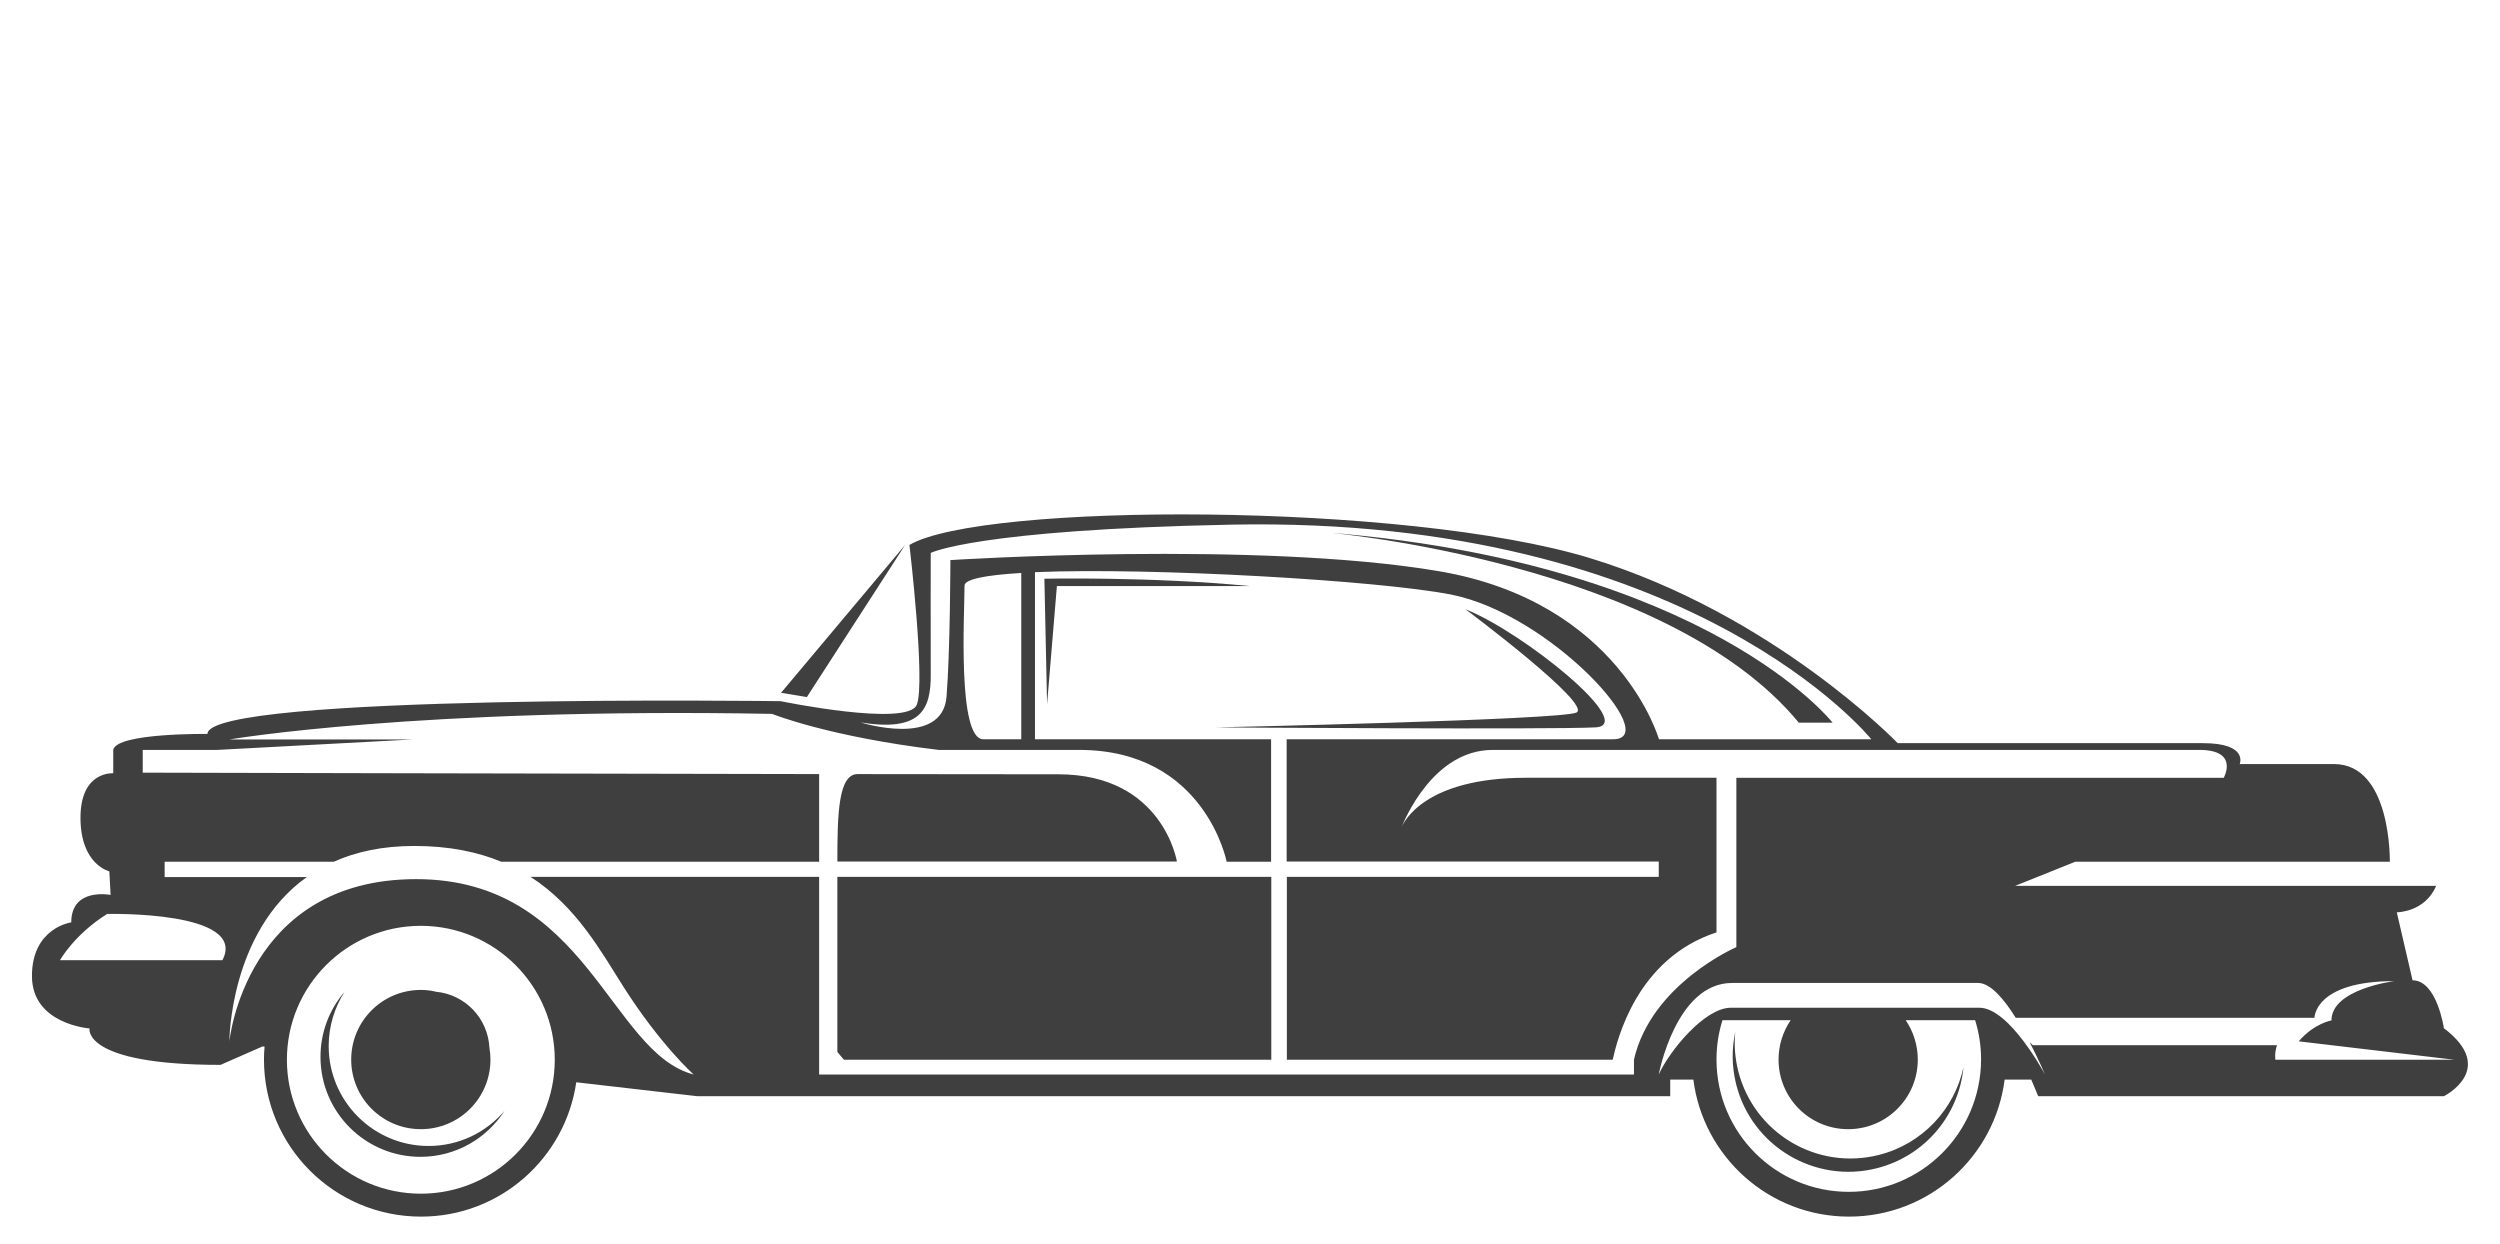
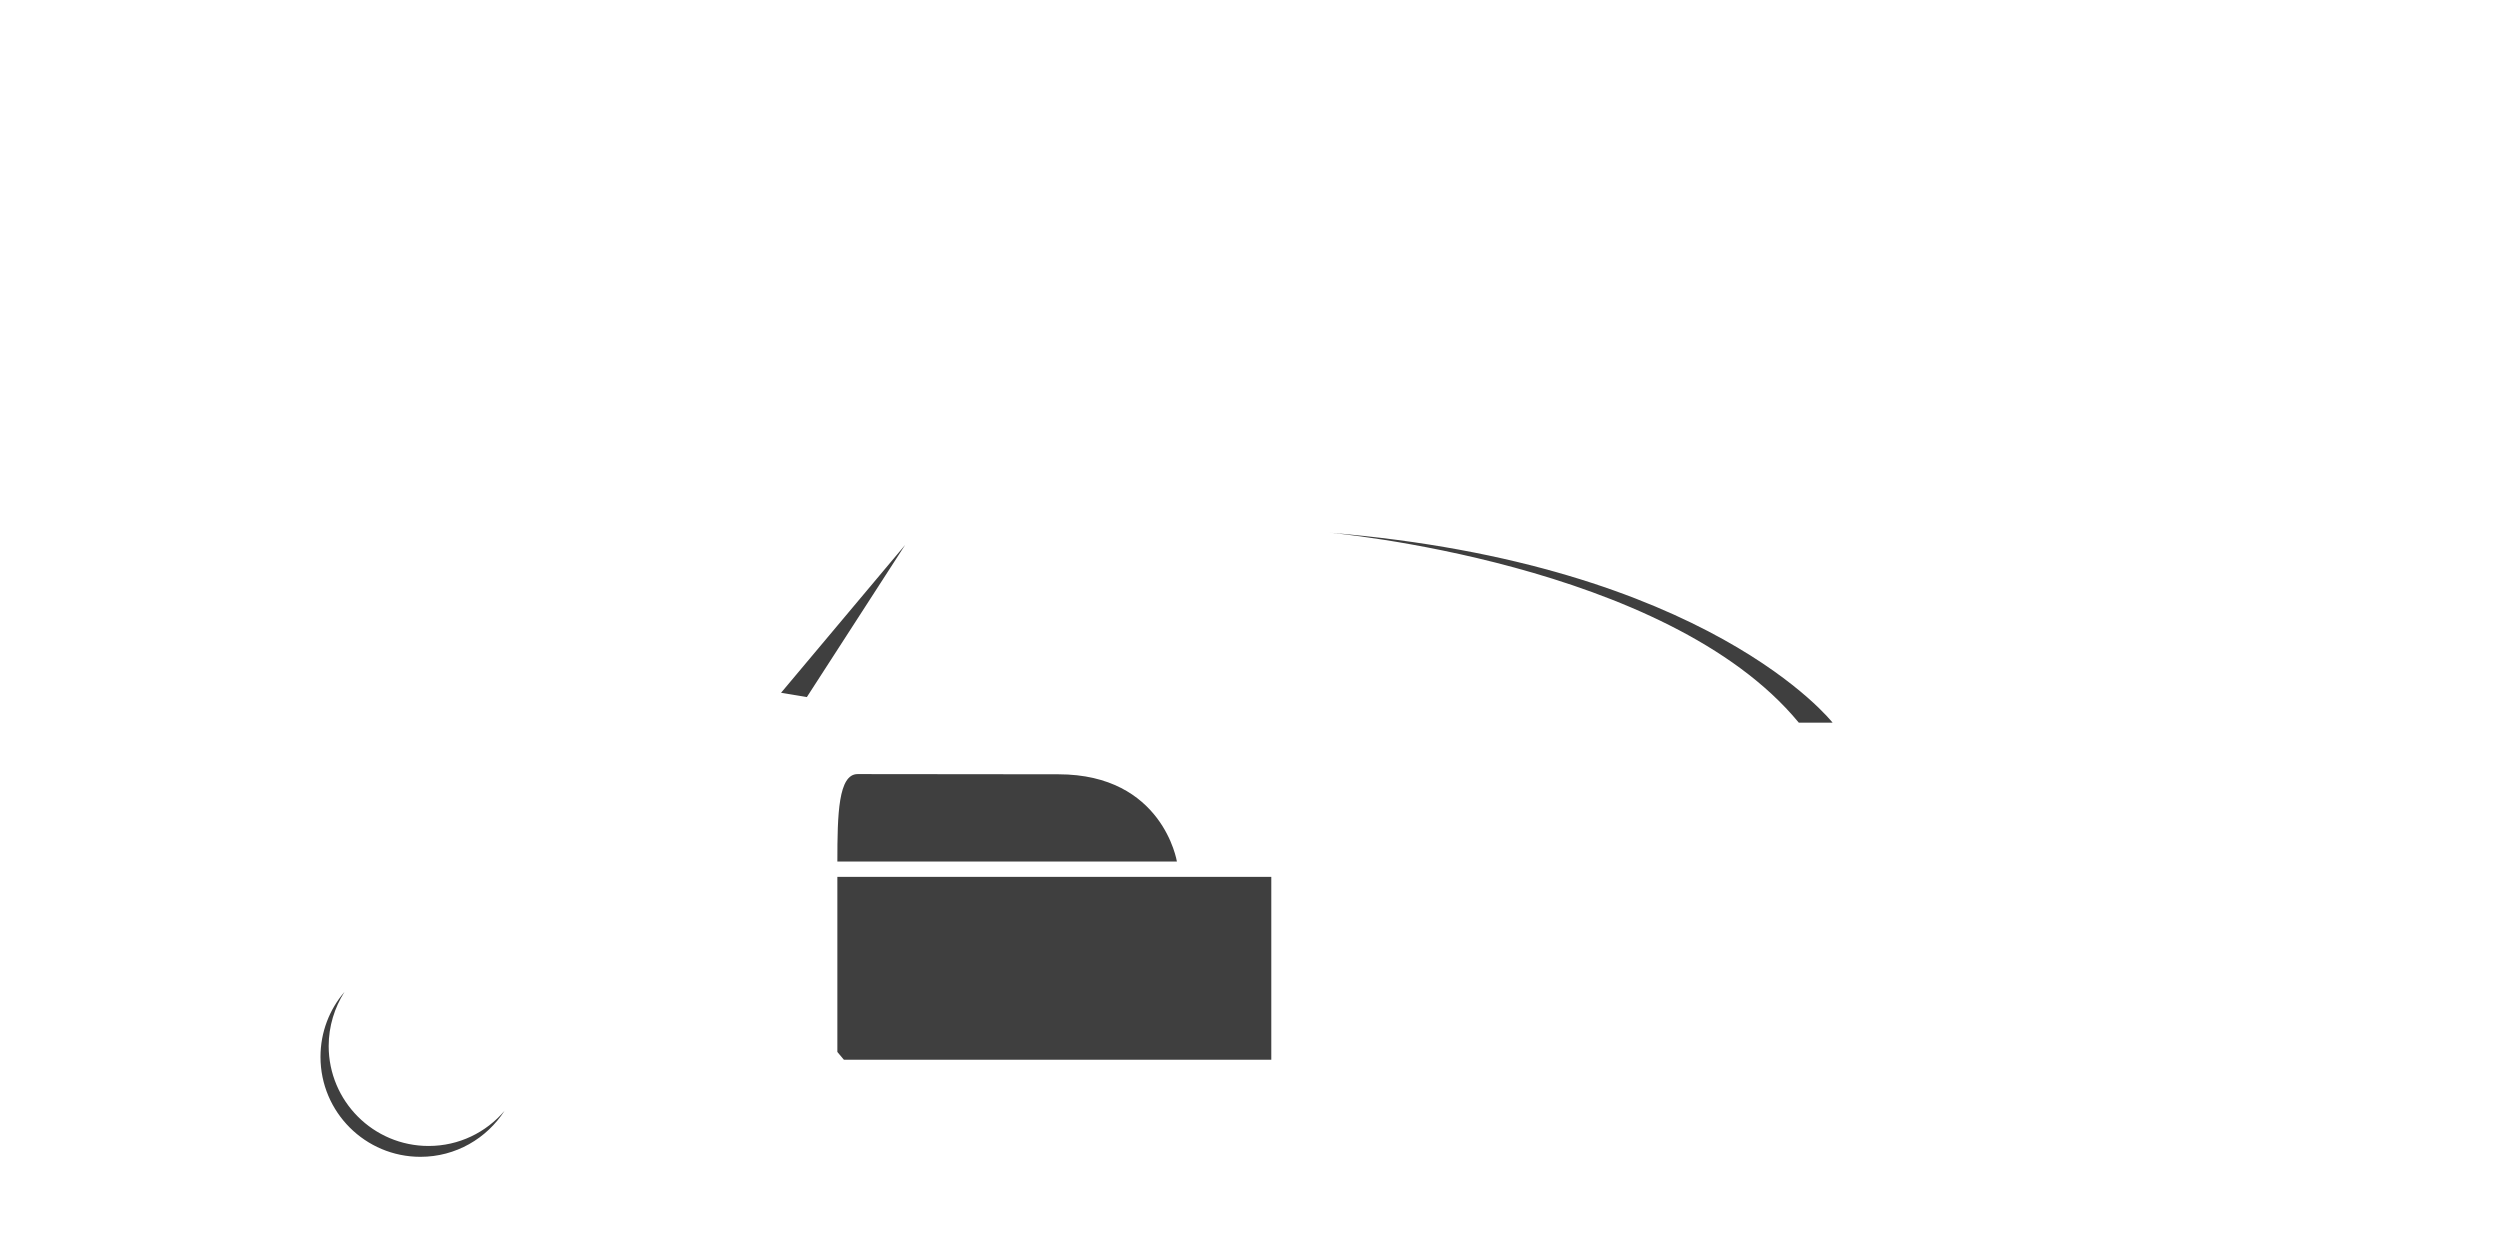
<svg xmlns="http://www.w3.org/2000/svg" version="1.1" id="Layer_1" x="0px" y="0px" viewBox="0 0 1220.8 607.3" style="enable-background:new 0 0 1220.8 607.3;" xml:space="preserve">
  <style type="text/css"> .st0{fill:#3F3F3F;} </style>
  <g>
-     <path class="st0" d="M205.5,551.4c18.8,0,34-15.2,34-34c0-2-0.2-3.9-0.5-5.7c-0.7-14.4-11.8-26-26-27.4c-2.4-0.6-5-0.9-7.5-0.9 c-18.8,0-34,15.2-34,34S186.7,551.4,205.5,551.4z" />
    <path class="st0" d="M408.9,513.7l3.2,3.8h208.7v-89.3H408.9C408.9,456.2,408.9,513.7,408.9,513.7z" />
    <path class="st0" d="M516.8,378.1c-13.4,0-50.5-0.1-98-0.1c-9.4,0-9.9,19.4-9.9,42.7c0,0,0,0,0,0h165.8 C574.7,420.7,567.9,378.1,516.8,378.1z" />
-     <path class="st0" d="M917.4,564c-30.3,7.6-60.9-10.7-68.6-41c-1.6-6.5-2.1-13-1.4-19.3c-1.8,8.3-1.8,17,0.4,25.8 c7.6,30.2,38.3,48.6,68.6,41c23.8-6,40.2-26.2,42.4-49.3C954.4,541.5,938.9,558.6,917.4,564z" />
    <path class="st0" d="M209.3,559.6c-27,0-48.8-21.9-48.8-48.8c0-9.7,2.9-18.8,7.7-26.4c-7.3,8.5-11.7,19.6-11.7,31.7 c0,27,21.9,48.8,48.8,48.8c17.3,0,32.4-9,41.1-22.5C237.4,553,224.1,559.6,209.3,559.6z" />
    <polygon class="st0" points="442,266.1 381.4,338.3 394,340.4 " />
    <path class="st0" d="M878.4,352.9h16.5c0,0-60.5-77.6-246-92.8C648.9,260.1,813.9,274.6,878.4,352.9z" />
-     <path class="st0" d="M1193.4,502.1c0,0-3.4-23.4-15.3-23.4l-7.7-33.2c0,0,13.8,0,19.2-12.9H984l29.4-11.8H1167 c0,0,0.9-47.7-27.3-47.7c-28.1,0-46,0-46,0s4.3-10.2-17.9-10.2s-149.1,0-149.1,0s-60.8-63.1-150.4-90.4 c-90-27.4-296.8-27.1-332.2-6.4c0,0.1,7.9,66.9,3.6,78c-4.3,11.1-66.5-1.7-66.5-1.7s-279.9-3.8-279.9,16c0,0-44.1-0.6-46,7.7v11.5 c0,0-16-1.3-16,21.7c0,23,14.1,26.2,14.1,26.2l0.6,11.5c0,0-19.2-3.8-19.2,13.4c0,0-19.2,2.6-19.2,26.2c0,23.6,28.1,25.6,28.1,25.6 S40,520,107.7,520l20.5-9l1,0.1c-0.2,2.1-0.3,4.2-0.3,6.3c0,42.4,34.3,76.7,76.7,76.7c38.6,0,70.4-28.5,75.8-65.6l59.1,6.8h473h2.1 v-8.1h11.3c4.8,37.7,37,66.9,76,66.9c39,0,71.2-29.2,76-66.9h13l3.4,8.1h198.1C1193.4,535.3,1219.8,522.1,1193.4,502.1z M454.5,329.1c-0.1-17.9,0-59.1,0-59.1s21.9-11.3,146.6-13.8c225-4.5,312.7,104.8,312.7,104.8H810.1c0,0-19-67.1-107.6-82.1 s-238.4-5.4-238.4-5.4s-0.1,44.7-1.9,66.8c-2.1,25-41.9,12.5-41.9,12.5C449.2,357.4,454.7,347,454.5,329.1z M498.7,279.8V361 c-10.2,0-16.8,0-18.5,0c-12.8,0-9.2-61.4-9.2-75C470.9,282.8,481.6,280.8,498.7,279.8z M108.6,468.9H29.3c0,0,6.8-12.4,23-22.6 C52.3,446.3,121.3,444.6,108.6,468.9z M205.5,582.9c-36.1,0-65.4-29.3-65.4-65.4c0-36.1,29.3-65.4,65.4-65.4 c36.1,0,65.4,29.3,65.4,65.4C270.9,553.6,241.6,582.9,205.5,582.9z M798,524.7H400v-7.2c0-16.1,0-56.1,0-89.3H259.1 c22.5,14.5,34.5,36.6,45.5,53.9c17.9,28.1,34.1,42.6,34.1,42.6c-40.9-10.7-52-95.4-135.5-95.4c-83.5,0-91.2,79.3-91.2,79.3 s0-53.4,37.8-80.3H80.4v-7.5H163c10.7-4.8,23.6-7.7,39.3-7.7c17,0,30.9,2.9,42.5,7.7H400c0-22,0-39.6,0-42.8 c-134-0.2-330.3-0.7-330.3-0.7v-11.1c0,0,13.7,0,36.3,0l95.4-5.1H112c0,0,92-15.7,265-12.5c0,0,27.7,11.2,81.4,17.6 c15.3,0,28.9,0,40.3,0h6.8c9.2,0,16.5,0,21.5,0c61.4,0,72,54.6,72,54.6h21.7V361c-45.2,0-88.8,0-115.3,0v-81.6 c56.9-2.4,167.5,4,203,10.9c48.6,9.4,104,70.7,79.3,70.7c-9.1,0-85.1,0-159.4,0v59.7h181.7v7.5H628.4v89.3h159.1 c2.2-9.6,11.6-49.4,50.7-62.2v-75.5c-41.2,0-76.7,0-93.1,0c-49.2,0-59.6,21.4-60.8,24.4c-0.1,0.2-0.1,0.4-0.1,0.4s0-0.1,0.1-0.4 c1.4-3.5,15.5-38,44.6-38c30.7,0,325.5,0,345.1,0s11.9,13.6,11.9,13.6h-36c0,0-111.8,0-202,0v82.7c0,0-41.5,17.9-50,54.9V524.7z M902.8,582c-35.7,0-64.6-28.9-64.6-64.6c0-6.7,1-13.1,2.9-19.2h33.3c-3.7,5.5-5.9,12.1-5.9,19.2c0,18.8,15.2,34,34,34 s34-15.2,34-34c0-7.1-2.2-13.7-5.9-19.2h33.9c1.9,6.1,2.9,12.5,2.9,19.2C967.3,553.1,938.4,582,902.8,582z M1111.1,517.4 c0,0-0.5-3.1,0.8-7H992.7l-1.6-1.5c4.5,8.6,7.5,15.8,7.5,15.8s-17.3-32.6-32-32.6c-14.7,0-108.7,0-121.4,0 c-12.8,0-30,21.1-35.2,32.6c0,0,8.3-44.7,35.8-44.7c27.5,0,106.1,0,120.2,0c5.9,0,12.6,7.8,18.3,17h145.9c0,0,0-17.9,39-17.9 c0,0-30.7,3.8-30.7,19.2c0,0-8.3,1.3-16,10.2l76.1,9H1111.1z" />
-     <path class="st0" d="M779,355.2c21.1-1-35-46.4-63.4-57.7c0,0,62.8,46.9,54.1,50.5c-8.7,3.6-176.2,7.2-176.2,7.2 S757.9,356.3,779,355.2z" />
-     <path class="st0" d="M510,282.6l1.3,61.3l4.8-57.7h94.3C562,281.5,510,282.6,510,282.6z" />
  </g>
</svg>